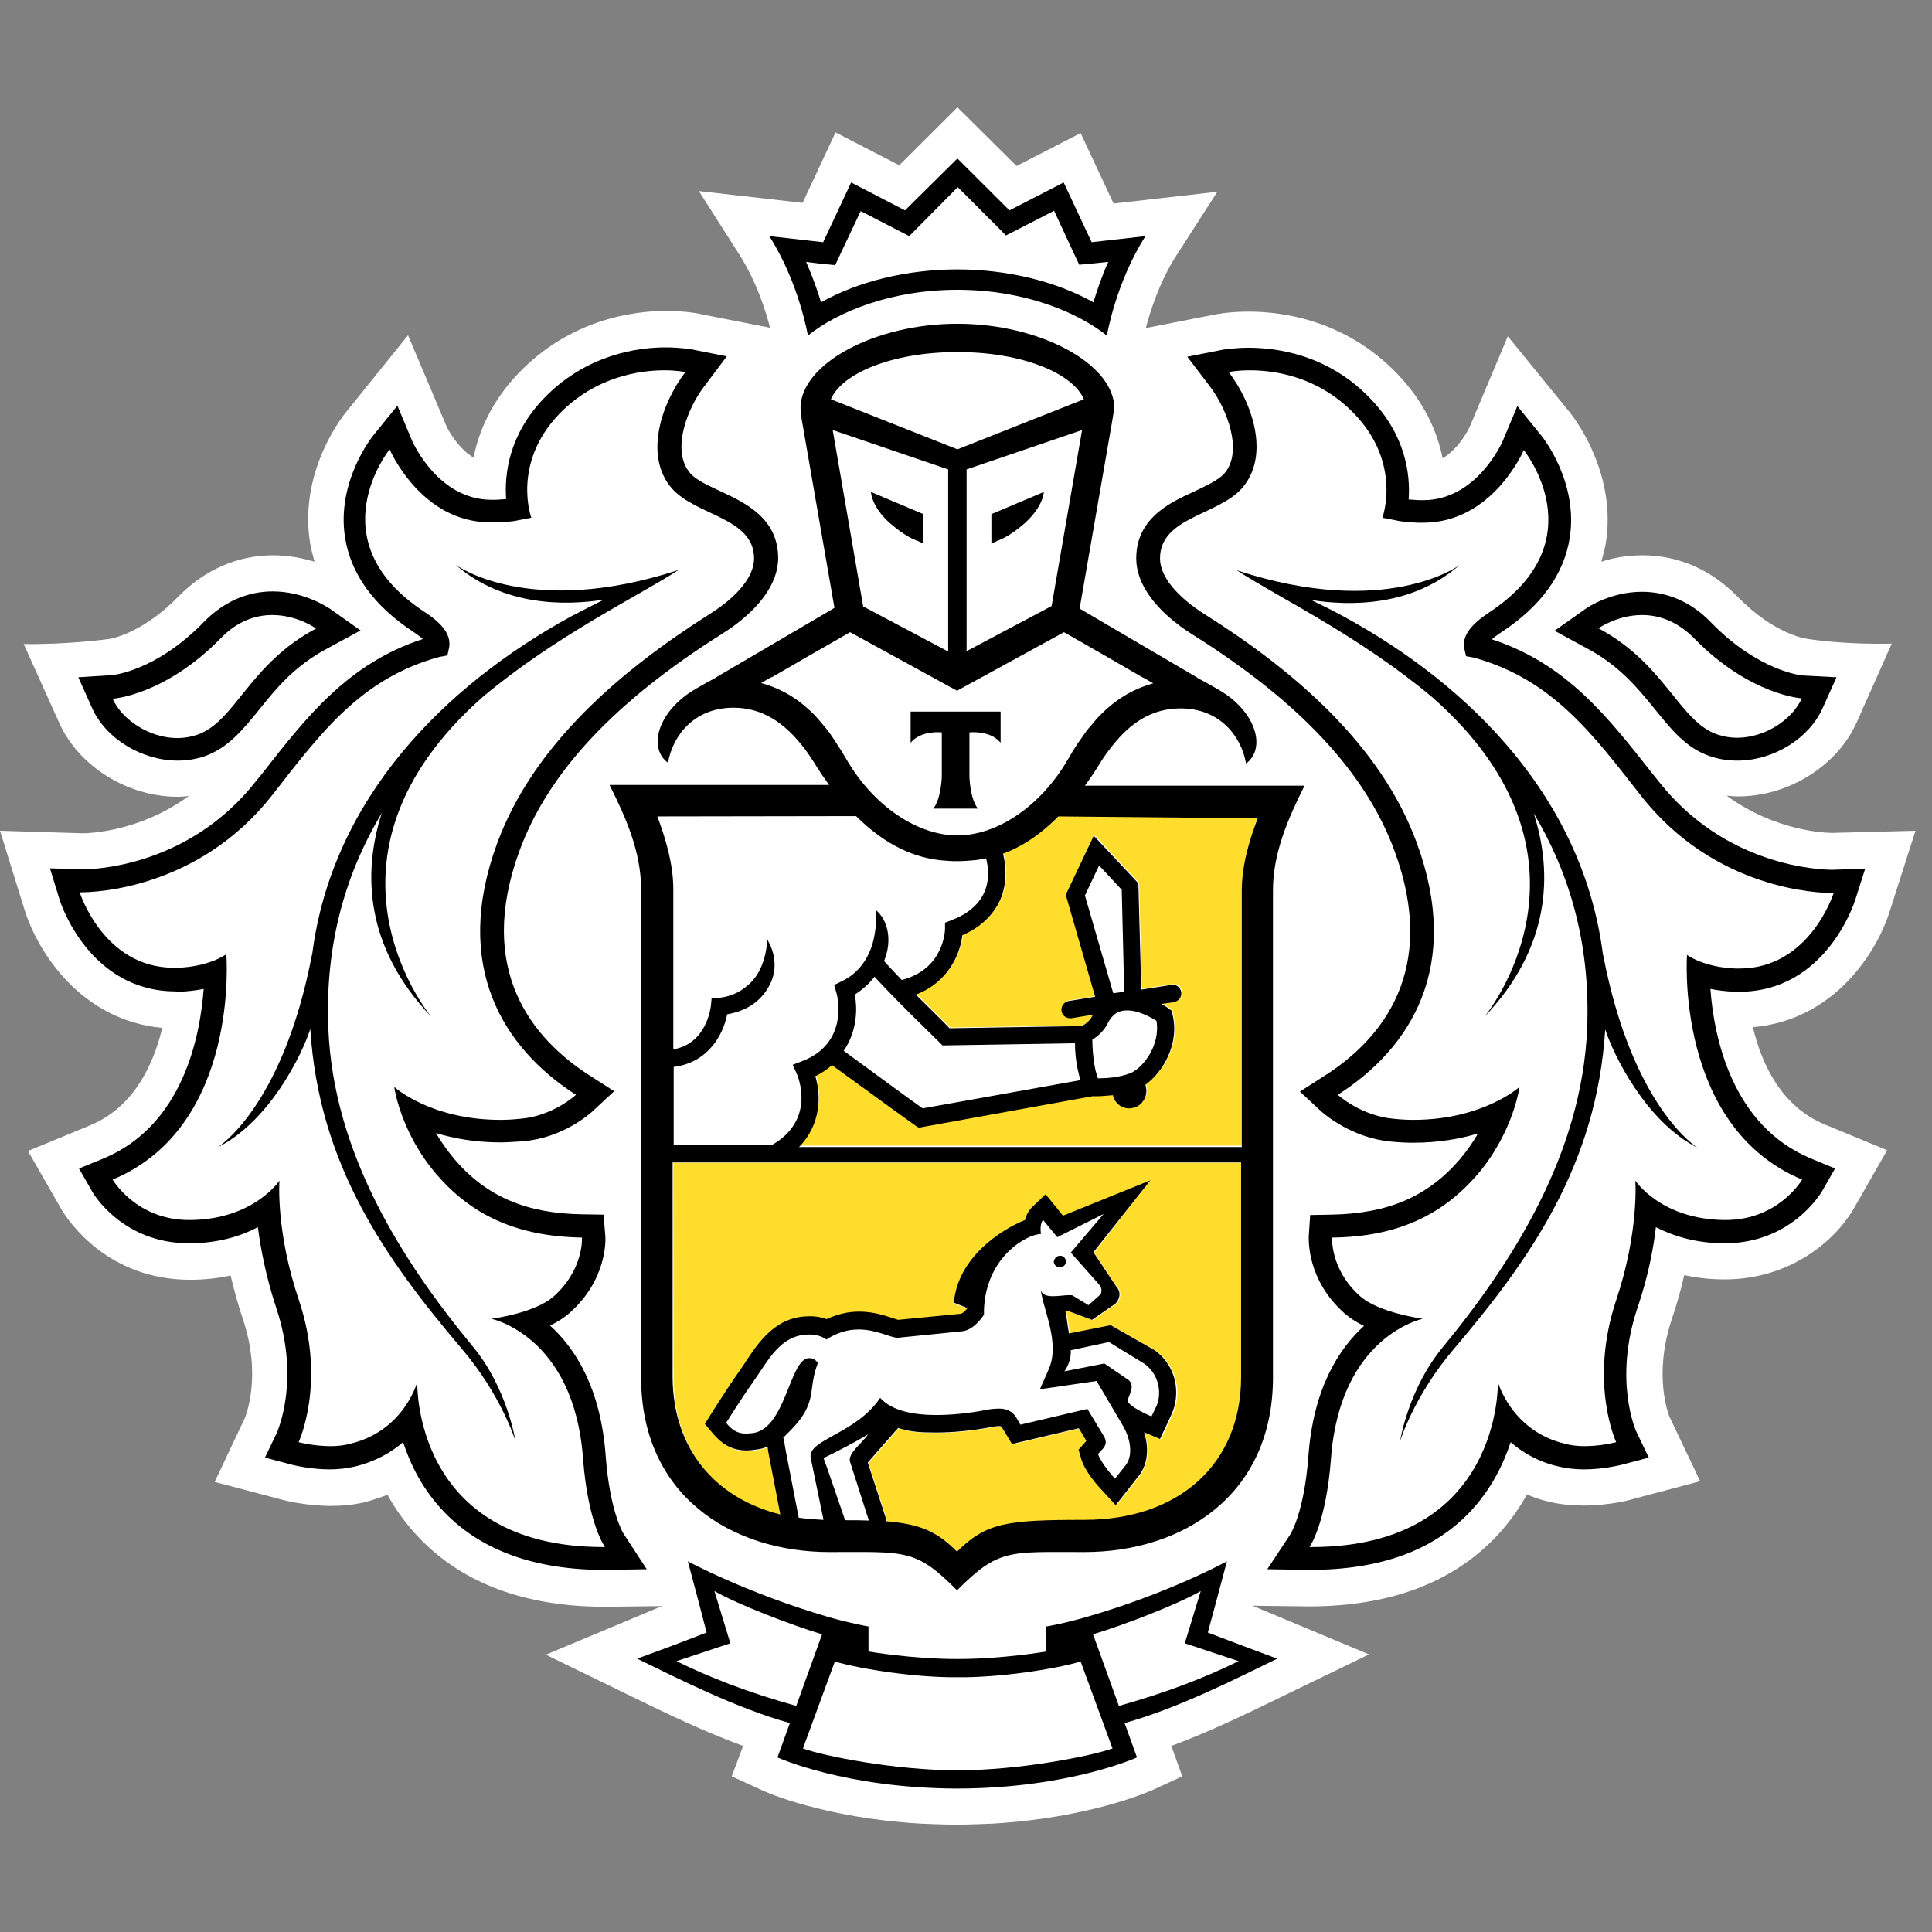
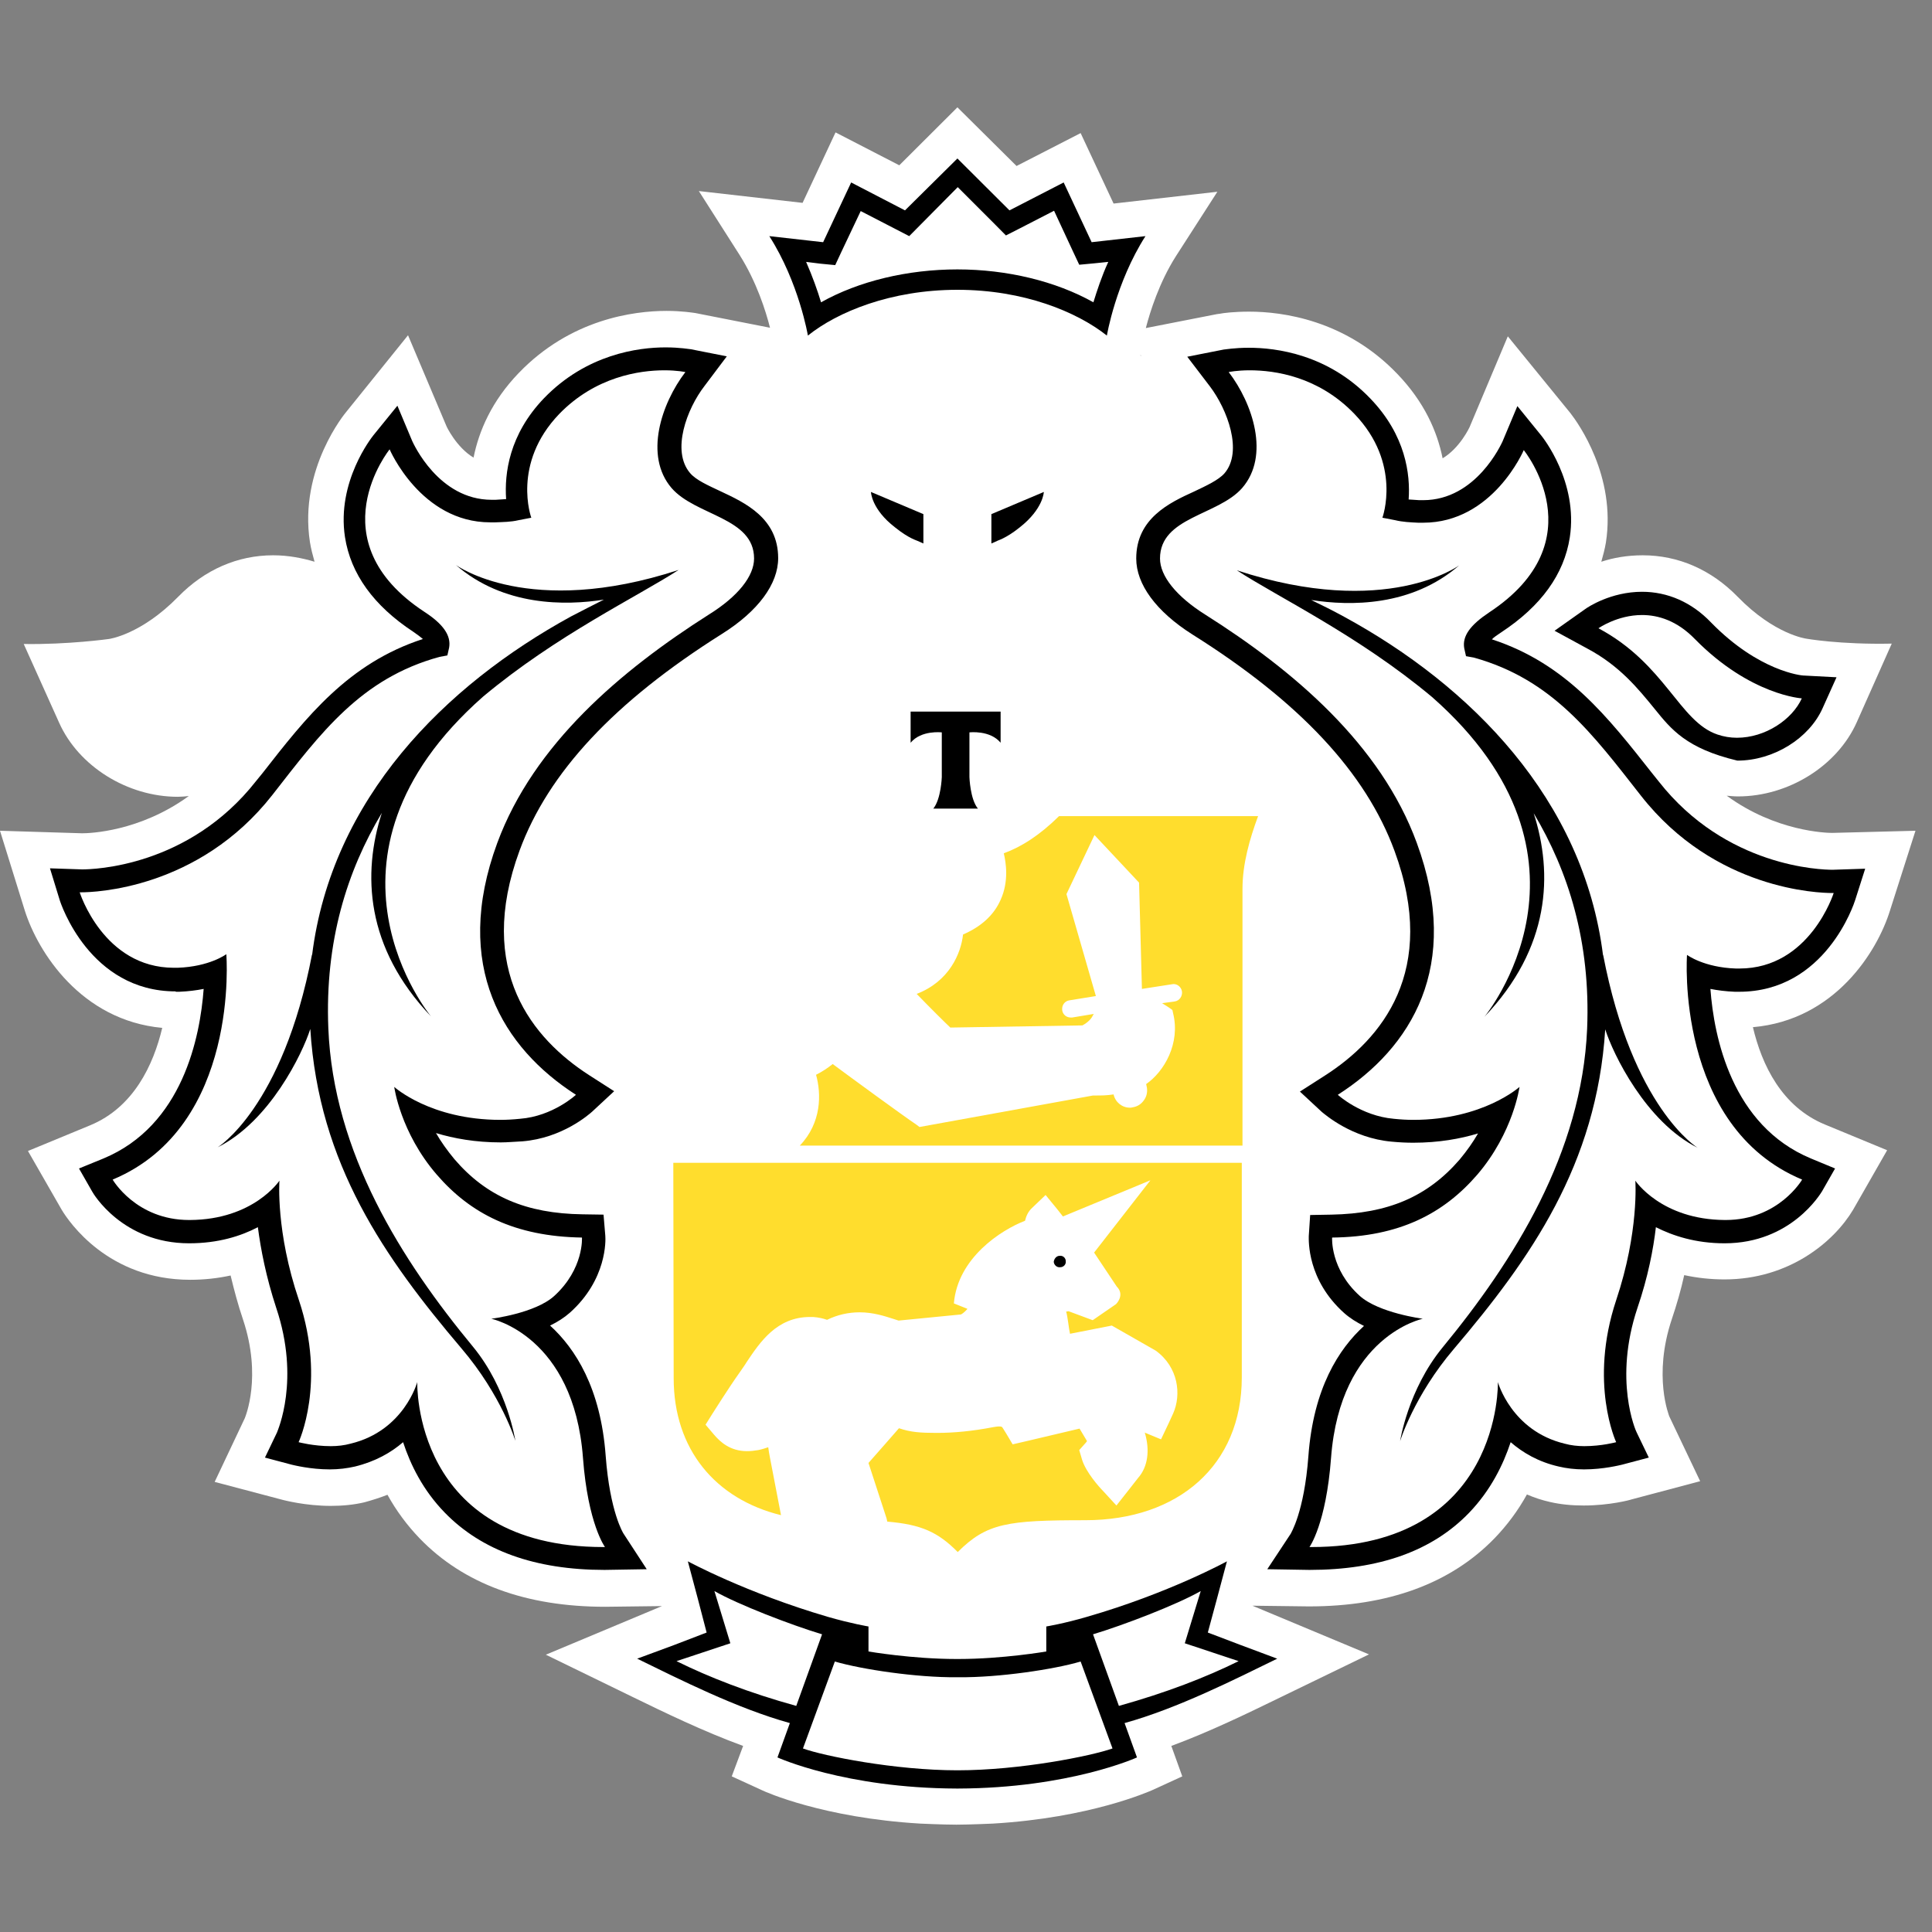
<svg xmlns="http://www.w3.org/2000/svg" width="36" height="36" viewBox="0 0 36 36" fill="none">
  <rect x="0" y="0" width="36" height="36" fill="#808080" stroke="none" />
  <path d="M0.462 16.967L1.43478e-05 15.48L1.531 15.527C1.663 15.527 2.6 15.5 3.518 14.833C3.452 14.84 3.379 14.847 3.313 14.847C2.376 14.847 1.465 14.28 1.102 13.467L0.442 12C1.267 12.013 2.026 11.907 2.026 11.907C2.033 11.907 2.627 11.827 3.32 11.12C3.815 10.613 4.429 10.347 5.089 10.347C5.379 10.347 5.636 10.4 5.861 10.467C5.828 10.347 5.795 10.227 5.775 10.1C5.564 8.727 6.448 7.68 6.448 7.68L7.603 6.247L8.316 7.933C8.316 7.94 8.501 8.333 8.824 8.527C8.923 8.033 9.161 7.473 9.669 6.947C10.633 5.947 11.807 5.793 12.421 5.793C12.705 5.793 12.909 5.827 12.956 5.833L14.348 6.107C14.269 5.793 14.097 5.253 13.787 4.76L13.022 3.56L14.955 3.78L15.569 2.467L16.757 3.08L17.84 2L18.942 3.093L20.136 2.48L20.75 3.793L22.684 3.573L21.912 4.773C21.602 5.26 21.43 5.807 21.351 6.113L22.677 5.853L22.724 5.847C22.79 5.833 22.994 5.807 23.278 5.807C23.892 5.807 25.067 5.96 26.03 6.96C26.545 7.493 26.782 8.047 26.881 8.54C27.205 8.347 27.383 7.96 27.383 7.96L28.096 6.267L29.264 7.7C29.409 7.887 30.115 8.873 29.924 10.107C29.904 10.227 29.871 10.353 29.838 10.467C30.063 10.393 30.32 10.347 30.61 10.347C31.27 10.347 31.884 10.613 32.379 11.12C33.066 11.827 33.66 11.9 33.653 11.9C33.653 11.9 34.28 12.013 35.25 11.993L34.597 13.46C34.234 14.273 33.323 14.84 32.386 14.84C32.313 14.84 32.247 14.833 32.175 14.827C33.085 15.493 34.029 15.52 34.141 15.52L35.692 15.48L35.217 16.967C34.98 17.733 34.188 19.007 32.663 19.14C32.828 19.84 33.198 20.62 34.003 20.953L35.164 21.433L34.531 22.54C34.174 23.14 33.336 23.84 32.135 23.84C31.878 23.84 31.627 23.813 31.383 23.76C31.323 24.033 31.244 24.307 31.152 24.58C30.795 25.647 31.105 26.387 31.105 26.393L31.68 27.6L30.399 27.94C30.386 27.947 29.997 28.053 29.508 28.053C29.29 28.053 29.079 28.033 28.881 27.987C28.729 27.953 28.591 27.907 28.452 27.847C28.287 28.147 28.083 28.42 27.852 28.66C27.033 29.507 25.865 29.933 24.393 29.933H24.387L23.337 29.92L25.509 30.827L23.859 31.627C23.258 31.92 22.545 32.267 21.826 32.533L22.03 33.1L21.463 33.36C21.41 33.38 20.321 33.873 18.5 33.98C18.5 33.98 18.057 34 17.82 34C17.576 34 17.147 33.98 17.147 33.98C15.338 33.873 14.256 33.387 14.203 33.36L13.635 33.1L13.847 32.533C13.101 32.26 12.362 31.9 11.787 31.62L10.171 30.833L12.335 29.927L11.279 29.94C9.801 29.94 8.639 29.513 7.821 28.667C7.59 28.427 7.385 28.153 7.22 27.853C7.082 27.907 6.937 27.953 6.791 27.993C6.593 28.04 6.382 28.06 6.164 28.06C5.689 28.06 5.293 27.953 5.287 27.953L4 27.613L4.561 26.427C4.574 26.393 4.884 25.653 4.528 24.587C4.435 24.313 4.363 24.04 4.297 23.767C4.052 23.82 3.802 23.847 3.544 23.847C2.02 23.847 1.287 22.773 1.148 22.54L0.521 21.447L1.683 20.967C2.488 20.633 2.858 19.847 3.023 19.153C1.511 19.013 0.706 17.74 0.462 16.967ZM21.252 6.627L21.265 6.633L21.252 6.613V6.627Z" fill="white" />
  <path d="M17.84 6.56C19.074 6.56 19.991 6.967 20.196 7.44L17.84 8.373L15.483 7.44C15.688 6.967 16.605 6.56 17.84 6.56Z" fill="white" />
  <path d="M17.82 31.253H17.84H17.859C18.605 31.26 19.635 31.107 20.13 30.96L20.724 32.58C20.334 32.72 19.001 32.987 17.833 32.987C16.671 32.987 15.338 32.72 14.949 32.58L15.543 30.96C16.044 31.107 17.074 31.26 17.82 31.253Z" fill="white" />
  <path d="M13.312 29.647C13.754 29.9 14.744 30.273 15.318 30.453L14.837 31.787C13.946 31.54 13.213 31.26 12.606 30.953L13.609 30.62L13.312 29.647Z" fill="white" />
  <path d="M22.367 29.647L22.07 30.62L23.073 30.953C22.466 31.26 21.727 31.547 20.843 31.787L20.361 30.453C20.935 30.273 21.925 29.893 22.367 29.647Z" fill="white" />
  <path d="M17.84 5.013C16.909 5.013 15.998 5.233 15.299 5.627C15.233 5.413 15.147 5.147 15.021 4.873L15.285 4.907L15.563 4.933L15.681 4.68L16.044 3.933L16.691 4.273L16.942 4.4L17.14 4.2L17.84 3.5L18.539 4.2L18.737 4.4L18.988 4.273L19.635 3.933L19.985 4.687L20.103 4.94L20.381 4.913L20.645 4.88C20.526 5.153 20.433 5.413 20.367 5.633C19.674 5.233 18.764 5.013 17.84 5.013Z" fill="white" />
  <path d="M3.67 13.687C3.551 13.727 3.425 13.747 3.307 13.747C2.785 13.747 2.277 13.407 2.099 13.013C2.099 13.013 3.062 12.953 4.099 11.9C4.428 11.56 4.778 11.453 5.075 11.453C5.537 11.453 5.887 11.7 5.887 11.7C4.64 12.373 4.382 13.447 3.67 13.687Z" fill="white" />
  <path d="M32.373 13.747C32.254 13.747 32.128 13.727 32.01 13.687C31.297 13.447 31.039 12.373 29.792 11.707C29.792 11.707 30.142 11.46 30.604 11.46C30.907 11.46 31.251 11.56 31.587 11.907C32.617 12.96 33.58 13.013 33.58 13.013C33.409 13.407 32.901 13.747 32.373 13.747Z" fill="white" />
  <path d="M3.333 18.047C3.313 18.047 3.293 18.047 3.267 18.047C1.96 18.047 1.511 16.64 1.511 16.64H1.538C1.775 16.64 3.729 16.587 5.102 14.827C6.006 13.673 6.752 12.653 8.217 12.253L8.362 12.227L8.395 12.08C8.435 11.853 8.283 11.647 7.933 11.413C5.907 10.08 7.28 8.387 7.28 8.387C7.28 8.387 7.861 9.747 9.154 9.747C9.187 9.747 9.22 9.747 9.253 9.747C9.398 9.74 9.543 9.733 9.682 9.7L9.92 9.653C9.92 9.653 9.55 8.647 10.441 7.72C11.114 7.02 11.926 6.907 12.401 6.907C12.639 6.907 12.791 6.94 12.791 6.94C12.342 7.527 12.018 8.5 12.54 9.1C12.989 9.613 14.078 9.64 14.078 10.413C14.078 10.74 13.774 11.12 13.233 11.46C11.596 12.493 9.966 13.867 9.293 15.713C8.448 18.013 9.398 19.533 10.758 20.407C10.758 20.407 10.329 20.8 9.715 20.853C9.59 20.867 9.464 20.873 9.352 20.873C8.045 20.873 7.372 20.26 7.372 20.26C7.372 20.26 7.484 21.107 8.164 21.893C8.791 22.62 9.616 23.047 10.864 23.067C10.864 23.067 10.903 23.653 10.349 24.153C9.992 24.473 9.174 24.58 9.174 24.58C9.174 24.58 10.712 24.893 10.883 27.173C10.976 28.407 11.293 28.833 11.293 28.833H11.266C7.702 28.833 7.795 25.76 7.795 25.76C7.795 25.76 7.544 26.667 6.554 26.907C6.435 26.94 6.303 26.953 6.184 26.953C5.861 26.953 5.584 26.88 5.584 26.88C5.584 26.88 6.105 25.78 5.59 24.233C5.161 22.953 5.234 22.007 5.234 22.007C5.234 22.007 4.752 22.733 3.564 22.74H3.551C2.561 22.74 2.125 21.987 2.125 21.987C4.501 20.993 4.27 17.8 4.27 17.8C4.27 17.8 3.934 18.02 3.333 18.047ZM4.046 21.387C5.009 20.907 5.623 19.64 5.775 19.18C5.933 21.7 7.161 23.447 8.593 25.133C9.339 26.007 9.596 26.853 9.596 26.853C9.596 26.853 9.451 25.893 8.811 25.107C7.471 23.493 6.204 21.487 6.112 19.167C6.046 17.547 6.461 16.233 7.108 15.153C6.745 16.28 6.798 17.66 8.026 18.947C8.026 18.947 5.577 16 9.002 12.987C10.375 11.84 11.873 11.127 12.646 10.627C9.86 11.54 8.494 10.533 8.494 10.533C9.385 11.307 10.54 11.293 11.253 11.187C11.062 11.28 10.857 11.38 10.639 11.5C8.29 12.78 6.178 14.887 5.815 17.813V17.793C5.267 20.647 4.046 21.387 4.046 21.387Z" fill="white" />
  <path d="M26.512 24.573C26.512 24.573 25.694 24.473 25.337 24.147C24.783 23.64 24.822 23.06 24.822 23.06C26.076 23.04 26.901 22.613 27.528 21.887C28.201 21.1 28.314 20.253 28.314 20.253C28.314 20.253 27.64 20.867 26.334 20.867C26.215 20.867 26.096 20.86 25.971 20.847C25.35 20.8 24.928 20.4 24.928 20.4C26.288 19.527 27.238 18 26.4 15.707C25.72 13.867 24.096 12.493 22.459 11.453C21.912 11.113 21.615 10.733 21.615 10.407C21.615 9.64 22.704 9.613 23.146 9.093C23.661 8.493 23.337 7.52 22.895 6.933C22.895 6.933 23.04 6.9 23.285 6.9C23.753 6.9 24.572 7.02 25.238 7.713C26.129 8.64 25.759 9.647 25.759 9.647L25.997 9.693C26.142 9.727 26.281 9.727 26.426 9.74C26.459 9.74 26.492 9.74 26.518 9.74C27.812 9.74 28.393 8.387 28.393 8.387C28.393 8.387 29.766 10.087 27.746 11.413C27.396 11.64 27.244 11.853 27.284 12.08L27.317 12.227L27.462 12.253C28.927 12.653 29.673 13.667 30.577 14.827C31.95 16.58 33.897 16.64 34.141 16.64H34.168C34.168 16.64 33.726 18.047 32.412 18.047C32.392 18.047 32.373 18.047 32.346 18.047C31.746 18.027 31.435 17.793 31.435 17.793C31.435 17.793 31.204 20.987 33.58 21.98C33.58 21.98 33.145 22.733 32.155 22.733H32.142C30.947 22.727 30.472 22 30.472 22C30.472 22 30.544 22.947 30.115 24.227C29.601 25.767 30.115 26.873 30.115 26.873C30.115 26.873 29.838 26.947 29.521 26.947C29.396 26.947 29.271 26.933 29.152 26.9C28.155 26.66 27.911 25.753 27.911 25.753C27.911 25.753 28.003 28.827 24.433 28.827H24.407C24.407 28.827 24.717 28.4 24.809 27.167C24.981 24.887 26.512 24.573 26.512 24.573ZM27.086 25.127C28.518 23.44 29.746 21.693 29.904 19.173C30.049 19.633 30.663 20.9 31.627 21.38C31.627 21.38 30.412 20.647 29.865 17.78V17.8C29.502 14.88 27.39 12.773 25.04 11.487C24.822 11.367 24.618 11.267 24.426 11.173C25.139 11.287 26.294 11.3 27.185 10.52C27.185 10.52 25.826 11.527 23.04 10.613C23.812 11.113 25.311 11.827 26.677 12.973C30.102 15.993 27.654 18.933 27.654 18.933C28.888 17.647 28.934 16.267 28.571 15.14C29.218 16.22 29.634 17.533 29.568 19.153C29.475 21.473 28.201 23.48 26.868 25.093C26.221 25.873 26.076 26.84 26.076 26.84C26.076 26.84 26.347 26 27.086 25.127Z" fill="white" />
  <path d="M20.48 13.347C20.42 13.407 20.361 13.48 20.308 13.547C20.295 13.56 20.282 13.58 20.268 13.593C20.215 13.66 20.163 13.733 20.116 13.807C20.103 13.82 20.097 13.84 20.084 13.853C20.024 13.947 19.965 14.04 19.912 14.133C19.397 15.027 18.572 15.56 17.846 15.56C17.114 15.56 16.295 15.027 15.774 14.133C15.714 14.033 15.662 13.94 15.602 13.847C15.596 13.833 15.582 13.82 15.576 13.807C15.523 13.733 15.47 13.653 15.417 13.58C15.404 13.567 15.398 13.553 15.384 13.54C15.325 13.467 15.266 13.4 15.206 13.333C15.193 13.32 15.186 13.313 15.18 13.307C14.916 13.04 14.606 12.833 14.196 12.72L14.381 12.613H14.394L15.12 12.193L15.866 11.767L17.853 12.853L17.859 12.847L17.866 12.853L19.852 11.767L20.578 12.2L21.305 12.62H21.311L21.496 12.727C21.087 12.84 20.776 13.04 20.512 13.313C20.499 13.327 20.493 13.333 20.48 13.347ZM18.645 13.26H17.807H16.968V13.84C17.166 13.6 17.549 13.647 17.549 13.647V14.48C17.549 14.48 17.536 14.893 17.391 15.067H17.807H18.222C18.077 14.887 18.064 14.48 18.064 14.48V13.647C18.064 13.647 18.447 13.6 18.645 13.84V13.26Z" fill="white" />
  <path d="M18.011 12.133V8.747L20.163 8.013L19.595 11.3L18.011 12.133ZM18.473 9.58V10.127L18.579 10.08C18.585 10.073 18.737 10.04 19.001 9.827C19.443 9.487 19.45 9.167 19.45 9.167L18.473 9.58Z" fill="white" />
  <path d="M16.084 11.3L15.516 8.013L17.668 8.747V12.133L16.084 11.3ZM17.206 9.58L16.229 9.167C16.229 9.167 16.236 9.48 16.678 9.827C16.942 10.04 17.1 10.073 17.1 10.08L17.206 10.127V9.58Z" fill="white" />
  <path d="M21.054 19.993C20.843 20.067 20.592 20.087 20.46 20.087C20.453 20.073 20.447 20.053 20.44 20.027C20.427 19.987 20.42 19.953 20.407 19.907C20.374 19.72 20.361 19.507 20.354 19.367C20.44 19.313 20.565 19.213 20.638 19.067C20.717 18.9 20.829 18.82 21.001 18.82C21.219 18.82 21.45 18.947 21.549 19.013C21.628 19.487 21.285 19.907 21.054 19.993Z" fill="white" />
  <path d="M16.302 18.193C16.698 18.627 17.483 19.387 17.523 19.427L17.569 19.473L20.037 19.433C20.037 19.68 20.077 19.887 20.117 20.04C20.123 20.067 20.13 20.093 20.136 20.12L17.199 20.647C16.896 20.433 16.051 19.813 15.728 19.573C15.965 19.227 15.985 18.813 15.932 18.52C16.084 18.427 16.203 18.32 16.302 18.193Z" fill="white" />
  <path d="M15.965 15.213C16.533 15.78 17.081 15.987 17.569 16.04C17.655 16.047 17.747 16.053 17.84 16.053H17.846H17.853C17.945 16.053 18.038 16.047 18.123 16.04C18.209 16.033 18.295 16.02 18.387 16C18.42 16.127 18.46 16.393 18.348 16.647C18.242 16.873 18.038 17.047 17.727 17.16L17.622 17.2V17.313C17.622 17.347 17.595 18.067 16.817 18.267C16.691 18.133 16.572 18.013 16.487 17.913C16.645 17.533 16.566 17.147 16.328 16.96C16.341 17 16.44 17.947 15.681 18.3L15.556 18.36L15.596 18.493C15.609 18.533 15.86 19.447 14.942 19.787L14.784 19.847L14.857 20.007C14.87 20.04 15.233 20.873 14.388 21.347H12.553V19.887C13.207 19.807 13.484 19.28 13.55 18.907C13.853 18.853 14.091 18.72 14.249 18.507C14.632 18 14.302 17.533 14.296 17.507C14.296 17.513 14.296 18.007 13.992 18.313C13.84 18.46 13.662 18.573 13.391 18.6L13.259 18.613L13.246 18.753C13.246 18.78 13.167 19.453 12.546 19.56V16.573C12.546 16.113 12.415 15.647 12.249 15.22L15.965 15.213Z" fill="white" />
  <path d="M20.895 16.58L20.942 18.48L20.724 18.513L20.196 16.693L20.46 16.133L20.895 16.58Z" fill="white" />
-   <path d="M15.094 25.3C15.081 25.3 15.061 25.3 15.041 25.307C14.711 25.4 14.632 26.587 14.058 26.693C13.998 26.707 13.952 26.707 13.906 26.707C13.741 26.707 13.642 26.633 13.536 26.507C13.536 26.507 13.827 26.053 14.038 25.747C14.328 25.347 14.546 24.86 15.081 24.86C15.094 24.86 15.107 24.86 15.12 24.86C15.299 24.867 15.404 24.953 15.404 24.953C15.622 24.82 15.82 24.767 16.005 24.767C16.341 24.767 16.599 24.92 16.731 24.92H16.737L17.932 24.8C18.117 24.78 18.268 24.593 18.321 24.52C18.334 24.5 18.341 24.487 18.341 24.487C18.341 24.453 18.341 24.42 18.341 24.393C18.381 23.413 19.14 22.993 19.404 22.987C19.404 22.987 19.371 22.8 19.443 22.727L19.707 23.047L20.572 22.613L19.958 23.333L20.48 23.92C20.546 23.987 20.539 24.08 20.512 24.113L20.288 24.313L20.004 24.14C19.991 24.127 19.965 24.127 19.932 24.127C19.852 24.127 19.734 24.147 19.628 24.147C19.509 24.147 19.41 24.12 19.397 24.013C19.43 24.373 19.767 25.007 19.549 25.507L19.384 25.88L20.44 25.727L20.935 26.567C21.087 26.847 21.113 27.147 20.961 27.313L20.776 27.547C20.776 27.547 20.519 27.273 20.46 27.087L20.546 26.993C20.618 26.913 20.611 26.847 20.572 26.76L20.262 26.247L19.014 26.54L18.948 26.427C18.863 26.287 18.744 26.24 18.612 26.24C18.559 26.24 18.5 26.247 18.44 26.253C18.209 26.3 17.826 26.36 17.45 26.36C17.034 26.36 16.619 26.287 16.401 26.04C15.952 26.713 15.035 26.82 15.107 27.16L15.345 28.313C15.186 28.307 15.035 28.293 14.889 28.273L14.658 27.073C14.632 26.94 14.612 26.767 14.612 26.767C14.698 26.68 14.916 26.487 15.035 26.253C15.193 25.94 15.107 25.78 15.259 25.373C15.246 25.393 15.2 25.3 15.094 25.3ZM19.76 23.62C19.82 23.62 19.866 23.567 19.866 23.507C19.859 23.447 19.813 23.4 19.753 23.407C19.694 23.407 19.648 23.46 19.648 23.52C19.648 23.573 19.701 23.62 19.76 23.62Z" fill="white" />
  <path d="M21.456 26.387C21.456 26.387 21.041 26.213 21.008 26.093L21.06 25.953C21.1 25.867 21.093 25.767 21.021 25.713L20.572 25.407L19.826 25.553C19.826 25.553 19.958 25.387 19.945 25.16L20.658 25.007L21.331 25.42C21.615 25.633 21.641 25.987 21.542 26.2L21.456 26.387Z" fill="white" />
  <path d="M16.19 28.333C16.058 28.327 15.912 28.327 15.747 28.327C15.747 28.327 15.365 27.2 15.345 27.167C15.563 27.073 16.005 26.833 16.176 26.727C16.064 26.9 15.787 27.093 15.84 27.24L16.19 28.333Z" fill="white" />
  <path d="M12.546 21.667H23.139V25.667C23.139 27.3 21.958 28.327 20.222 28.327C18.77 28.327 18.387 28.38 17.846 28.92C17.477 28.547 17.166 28.407 16.533 28.353L16.52 28.293L16.183 27.26C16.203 27.24 16.751 26.613 16.751 26.613C16.968 26.687 17.147 26.7 17.457 26.7C17.774 26.7 18.123 26.667 18.506 26.593C18.546 26.587 18.579 26.58 18.618 26.58C18.665 26.58 18.671 26.587 18.684 26.607L18.75 26.713L18.869 26.913L19.1 26.86L20.116 26.62L20.255 26.853L20.235 26.88L20.11 27.02L20.163 27.2C20.235 27.433 20.48 27.707 20.552 27.78L20.803 28.053L21.034 27.76L21.206 27.54C21.39 27.333 21.43 27.02 21.331 26.693C21.331 26.693 21.337 26.7 21.344 26.7L21.634 26.82L21.767 26.54L21.859 26.34C22.017 25.987 21.958 25.473 21.535 25.167L20.717 24.7L19.938 24.853C19.919 24.78 19.892 24.513 19.866 24.44C19.879 24.44 19.892 24.433 19.912 24.433L20.361 24.6L20.796 24.3C20.796 24.3 20.968 24.133 20.809 23.973L20.387 23.34L21.436 21.993L19.806 22.667L19.701 22.533L19.483 22.267L19.232 22.507C19.16 22.573 19.12 22.66 19.1 22.747C18.651 22.92 17.846 23.44 17.774 24.287L18.024 24.387V24.393C17.965 24.46 17.919 24.487 17.906 24.493L16.744 24.607C16.718 24.6 16.678 24.587 16.638 24.573C16.493 24.527 16.275 24.453 16.018 24.453C15.807 24.453 15.602 24.5 15.411 24.593C15.338 24.567 15.252 24.547 15.147 24.54H15.094C14.474 24.54 14.163 25.007 13.913 25.38C13.873 25.447 13.827 25.507 13.787 25.567C13.569 25.873 13.286 26.327 13.272 26.347L13.147 26.547L13.305 26.733C13.424 26.873 13.609 27.04 13.919 27.04C13.985 27.04 14.051 27.033 14.13 27.02C14.196 27.007 14.256 26.987 14.315 26.967C14.322 27.027 14.335 27.1 14.348 27.167L14.553 28.233C13.332 27.933 12.553 27.007 12.553 25.68L12.546 21.667Z" fill="#FFDD2D" />
  <path d="M23.139 21.347H14.903C15.312 20.92 15.305 20.38 15.206 20.027C15.325 19.967 15.424 19.9 15.516 19.827C15.84 20.067 16.823 20.787 17.081 20.96L17.133 21L20.367 20.413H20.433C20.513 20.413 20.625 20.413 20.75 20.393C20.783 20.54 20.909 20.64 21.054 20.64C21.067 20.64 21.087 20.64 21.107 20.633C21.192 20.62 21.265 20.573 21.311 20.507C21.364 20.44 21.384 20.353 21.371 20.267L21.357 20.2C21.694 19.967 21.998 19.44 21.859 18.88L21.846 18.82L21.8 18.787C21.793 18.78 21.74 18.747 21.654 18.693L21.892 18.66C21.978 18.647 22.037 18.56 22.024 18.473C22.011 18.387 21.925 18.32 21.839 18.34L21.278 18.427L21.225 16.447L20.394 15.56L19.872 16.66L20.42 18.56L19.925 18.64C19.839 18.653 19.78 18.733 19.793 18.827C19.806 18.907 19.872 18.96 19.952 18.96C19.958 18.96 19.971 18.96 19.978 18.96L20.381 18.893C20.374 18.907 20.367 18.913 20.361 18.927C20.321 19.013 20.222 19.08 20.169 19.107L17.708 19.147C17.602 19.047 17.345 18.793 17.081 18.52C17.688 18.287 17.906 17.767 17.945 17.413C18.282 17.267 18.519 17.053 18.645 16.767C18.803 16.42 18.744 16.067 18.704 15.9C19.034 15.78 19.377 15.56 19.734 15.207H23.443C23.285 15.633 23.152 16.1 23.152 16.56V21.347H23.139Z" fill="#FFDD2D" />
  <path d="M19.747 23.4C19.806 23.393 19.859 23.44 19.859 23.5C19.866 23.56 19.82 23.613 19.753 23.613C19.694 23.62 19.641 23.573 19.635 23.513C19.641 23.46 19.681 23.4 19.747 23.4Z" fill="black" />
  <path d="M12.56 30.653L13.167 30.42L13.002 29.787L12.817 29.093C12.817 29.093 13.899 29.68 15.424 30.127C15.86 30.253 16.183 30.307 16.183 30.307V30.773C16.183 30.773 16.995 30.913 17.82 30.913H17.826H17.84H17.853H17.859C18.684 30.913 19.496 30.773 19.496 30.773V30.307C19.496 30.307 19.826 30.253 20.255 30.127C21.78 29.687 22.862 29.093 22.862 29.093L22.677 29.787L22.506 30.42L23.119 30.653L23.799 30.907C23.02 31.287 21.945 31.833 20.955 32.107L21.186 32.747C21.186 32.747 19.932 33.32 17.853 33.327H17.846H17.84H17.833H17.826C15.741 33.32 14.487 32.747 14.487 32.747L14.718 32.107C13.728 31.833 12.652 31.287 11.873 30.907L12.56 30.653ZM23.08 30.953L22.077 30.62L22.374 29.647C21.931 29.9 20.942 30.28 20.367 30.453L20.849 31.787C21.733 31.54 22.473 31.253 23.08 30.953ZM17.84 32.987C19.008 32.987 20.334 32.72 20.73 32.58L20.136 30.96C19.641 31.107 18.612 31.26 17.866 31.253H17.846H17.826C17.081 31.26 16.058 31.107 15.556 30.96L14.962 32.58C15.345 32.72 16.678 32.987 17.84 32.987ZM14.837 31.787L15.318 30.453C14.744 30.28 13.754 29.9 13.312 29.647L13.609 30.62L12.606 30.953C13.213 31.253 13.946 31.54 14.837 31.787Z" fill="black" />
  <path d="M17.84 5.4C16.599 5.4 15.602 5.813 15.054 6.253C15.054 6.253 14.889 5.267 14.335 4.4L15.338 4.513L15.86 3.4L16.863 3.92L17.84 2.953L18.81 3.92L19.82 3.4L20.341 4.513L21.344 4.4C20.79 5.267 20.625 6.253 20.625 6.253C20.07 5.813 19.08 5.4 17.84 5.4ZM20.387 4.907L20.11 4.933L19.991 4.68L19.641 3.927L18.994 4.26L18.744 4.387L18.546 4.187L17.846 3.487L17.14 4.2L16.942 4.4L16.685 4.267L16.038 3.933L15.681 4.687L15.563 4.94L15.285 4.913L15.021 4.88C15.14 5.153 15.233 5.413 15.299 5.633C15.998 5.24 16.909 5.02 17.84 5.02C18.764 5.02 19.674 5.24 20.374 5.633C20.44 5.42 20.526 5.153 20.651 4.88L20.387 4.907Z" fill="black" />
  <path d="M3.274 18.473C1.67 18.473 1.129 16.833 1.109 16.76L0.931 16.18L1.531 16.2C1.742 16.2 3.518 16.153 4.772 14.553L4.891 14.407C5.709 13.36 6.488 12.36 7.88 11.907C7.841 11.873 7.781 11.827 7.702 11.773C6.963 11.287 6.534 10.693 6.428 10.007C6.27 8.973 6.93 8.147 6.956 8.113L7.405 7.56L7.682 8.22C7.702 8.26 8.171 9.313 9.161 9.313H9.233C9.299 9.307 9.365 9.307 9.431 9.3C9.398 8.827 9.484 8.1 10.137 7.42C10.929 6.6 11.893 6.473 12.401 6.473C12.672 6.473 12.85 6.507 12.87 6.507L13.543 6.64L13.127 7.193C12.797 7.62 12.507 8.4 12.857 8.813C12.969 8.947 13.2 9.047 13.424 9.153C13.88 9.367 14.5 9.653 14.5 10.4C14.5 10.88 14.13 11.387 13.451 11.813C11.451 13.073 10.217 14.393 9.682 15.847C8.857 18.087 9.933 19.36 10.976 20.033L11.444 20.333L11.035 20.713C10.982 20.76 10.481 21.207 9.735 21.267C9.596 21.273 9.458 21.287 9.332 21.287C8.857 21.287 8.454 21.213 8.124 21.113C8.217 21.273 8.329 21.433 8.468 21.6C9.062 22.293 9.801 22.613 10.857 22.627L11.246 22.633L11.279 23.027C11.286 23.107 11.312 23.84 10.619 24.46C10.514 24.553 10.388 24.633 10.25 24.7C10.718 25.127 11.193 25.86 11.286 27.127C11.365 28.18 11.616 28.573 11.616 28.573L12.051 29.24L11.266 29.253C9.972 29.253 8.976 28.893 8.289 28.187C7.88 27.767 7.649 27.293 7.511 26.873C7.286 27.067 6.996 27.233 6.613 27.327C6.468 27.36 6.31 27.38 6.145 27.38C5.782 27.38 5.471 27.3 5.438 27.293L4.937 27.16L5.161 26.693C5.174 26.653 5.597 25.713 5.148 24.373C4.957 23.793 4.858 23.273 4.805 22.867C4.488 23.033 4.066 23.167 3.524 23.167C2.284 23.167 1.736 22.24 1.716 22.2L1.472 21.773L1.927 21.587C3.406 20.973 3.729 19.32 3.795 18.427C3.663 18.453 3.511 18.473 3.34 18.48H3.274V18.473ZM2.099 21.98C2.099 21.98 2.534 22.733 3.524 22.733H3.538C4.726 22.727 5.207 22 5.207 22C5.207 22 5.135 22.947 5.57 24.227C6.085 25.767 5.564 26.873 5.564 26.873C5.564 26.873 5.841 26.947 6.164 26.947C6.29 26.947 6.415 26.933 6.534 26.9C7.53 26.66 7.775 25.753 7.775 25.753C7.775 25.753 7.682 28.827 11.246 28.827H11.273C11.273 28.827 10.956 28.4 10.863 27.167C10.692 24.887 9.154 24.573 9.154 24.573C9.154 24.573 9.972 24.473 10.329 24.147C10.883 23.64 10.844 23.06 10.844 23.06C9.59 23.04 8.765 22.613 8.138 21.887C7.458 21.1 7.346 20.253 7.346 20.253C7.346 20.253 8.019 20.867 9.326 20.867C9.438 20.867 9.563 20.86 9.689 20.847C10.303 20.8 10.732 20.4 10.732 20.4C9.372 19.527 8.421 18 9.266 15.707C9.946 13.867 11.57 12.493 13.206 11.453C13.754 11.113 14.051 10.733 14.051 10.407C14.051 9.64 12.962 9.613 12.513 9.093C11.999 8.493 12.322 7.52 12.771 6.933C12.771 6.933 12.619 6.9 12.381 6.9C11.913 6.9 11.094 7.02 10.421 7.713C9.53 8.64 9.9 9.647 9.9 9.647L9.662 9.693C9.517 9.727 9.378 9.727 9.233 9.733C9.2 9.733 9.167 9.733 9.134 9.733C7.841 9.733 7.26 8.373 7.26 8.373C7.26 8.373 5.887 10.073 7.907 11.4C8.256 11.627 8.408 11.84 8.369 12.067L8.336 12.213L8.19 12.24C6.725 12.64 5.98 13.653 5.075 14.813C3.696 16.573 1.749 16.627 1.511 16.627H1.485C1.485 16.627 1.927 18.033 3.241 18.033C3.26 18.033 3.28 18.033 3.307 18.033C3.907 18.013 4.217 17.78 4.217 17.78C4.217 17.78 4.481 20.987 2.099 21.98Z" fill="black" />
-   <path d="M6.092 12.087C5.491 12.407 5.141 12.833 4.838 13.213C4.534 13.587 4.25 13.94 3.808 14.093C3.65 14.147 3.478 14.173 3.313 14.173C2.64 14.173 1.967 13.76 1.716 13.193L1.459 12.62L2.079 12.58C2.105 12.58 2.904 12.507 3.795 11.593C4.158 11.22 4.6 11.02 5.082 11.02C5.663 11.02 6.098 11.313 6.144 11.34L6.719 11.747L6.092 12.087ZM5.075 11.46C4.778 11.46 4.429 11.56 4.099 11.907C3.062 12.96 2.099 13.02 2.099 13.02C2.27 13.407 2.779 13.753 3.307 13.753C3.425 13.753 3.551 13.733 3.67 13.693C4.382 13.453 4.633 12.38 5.887 11.713C5.887 11.707 5.537 11.46 5.075 11.46Z" fill="black" />
  <path d="M5.815 17.78V17.8C6.178 14.88 8.29 12.773 10.639 11.487C10.857 11.373 11.055 11.273 11.253 11.173C10.54 11.287 9.385 11.3 8.494 10.527C8.494 10.527 9.854 11.533 12.645 10.62C11.873 11.12 10.375 11.833 9.002 12.98C5.577 16 8.032 18.94 8.032 18.94C6.805 17.653 6.752 16.273 7.115 15.147C6.468 16.227 6.052 17.54 6.118 19.16C6.211 21.48 7.484 23.487 8.818 25.1C9.458 25.88 9.603 26.847 9.603 26.847C9.603 26.847 9.345 26 8.6 25.127C7.168 23.44 5.94 21.693 5.782 19.173C5.636 19.633 5.023 20.9 4.052 21.38C4.046 21.387 5.267 20.647 5.815 17.78Z" fill="black" />
  <path d="M24.05 28.58C24.05 28.573 24.301 28.187 24.38 27.133C24.473 25.867 24.948 25.133 25.416 24.707C25.278 24.64 25.152 24.56 25.047 24.467C24.354 23.847 24.387 23.113 24.387 23.033L24.413 22.64L24.809 22.633C25.865 22.613 26.598 22.3 27.198 21.607C27.337 21.44 27.449 21.28 27.541 21.12C27.211 21.22 26.809 21.293 26.334 21.293C26.208 21.293 26.076 21.287 25.931 21.273C25.192 21.207 24.69 20.767 24.631 20.72L24.222 20.34L24.69 20.04C25.74 19.367 26.809 18.093 25.984 15.853C25.449 14.4 24.222 13.08 22.215 11.82C21.542 11.393 21.172 10.887 21.172 10.407C21.172 9.66 21.793 9.367 22.248 9.16C22.473 9.053 22.704 8.947 22.816 8.82C23.166 8.413 22.869 7.627 22.545 7.2L22.123 6.647L22.803 6.513C22.823 6.513 23.001 6.48 23.271 6.48C23.779 6.48 24.743 6.6 25.535 7.427C26.195 8.113 26.281 8.84 26.248 9.307C26.314 9.313 26.373 9.313 26.446 9.32H26.518C27.508 9.32 27.977 8.267 27.997 8.227L28.274 7.567L28.723 8.12C28.749 8.153 29.409 8.98 29.251 10.013C29.145 10.7 28.716 11.293 27.977 11.78C27.898 11.833 27.838 11.873 27.799 11.913C29.191 12.367 29.964 13.367 30.789 14.413L30.907 14.56C32.161 16.16 33.937 16.207 34.148 16.207L34.755 16.187L34.57 16.767C34.55 16.833 34.016 18.48 32.406 18.48H32.326C32.155 18.473 32.003 18.453 31.871 18.427C31.937 19.32 32.267 20.973 33.745 21.587L34.194 21.773L33.95 22.2C33.923 22.24 33.376 23.167 32.135 23.167C31.594 23.167 31.171 23.027 30.855 22.867C30.808 23.273 30.709 23.793 30.511 24.373C30.063 25.713 30.478 26.66 30.498 26.693L30.723 27.16L30.221 27.293C30.188 27.3 29.878 27.38 29.515 27.38C29.343 27.38 29.185 27.36 29.046 27.327C28.663 27.24 28.373 27.067 28.149 26.873C28.01 27.293 27.779 27.767 27.376 28.187C26.69 28.9 25.7 29.253 24.4 29.253L23.614 29.24L24.05 28.58ZM24.433 28.827C27.997 28.827 27.911 25.753 27.911 25.753C27.911 25.753 28.162 26.66 29.152 26.9C29.271 26.933 29.396 26.947 29.521 26.947C29.845 26.947 30.115 26.873 30.115 26.873C30.115 26.873 29.601 25.773 30.115 24.227C30.544 22.947 30.472 22 30.472 22C30.472 22 30.954 22.727 32.142 22.733H32.155C33.145 22.733 33.58 21.98 33.58 21.98C31.204 20.987 31.435 17.793 31.435 17.793C31.435 17.793 31.746 18.027 32.346 18.047C32.366 18.047 32.386 18.047 32.412 18.047C33.725 18.047 34.168 16.64 34.168 16.64H34.141C33.897 16.64 31.957 16.587 30.577 14.827C29.673 13.673 28.927 12.66 27.462 12.253L27.317 12.227L27.284 12.08C27.244 11.853 27.396 11.647 27.746 11.413C29.772 10.08 28.393 8.387 28.393 8.387C28.393 8.387 27.819 9.74 26.518 9.74C26.485 9.74 26.459 9.74 26.426 9.74C26.281 9.733 26.136 9.727 25.997 9.693L25.759 9.647C25.759 9.647 26.129 8.64 25.238 7.713C24.565 7.013 23.753 6.9 23.285 6.9C23.047 6.9 22.895 6.933 22.895 6.933C23.344 7.52 23.667 8.493 23.146 9.093C22.697 9.607 21.615 9.633 21.615 10.407C21.615 10.733 21.918 11.113 22.459 11.453C24.096 12.487 25.727 13.867 26.4 15.707C27.244 18.007 26.294 19.527 24.928 20.4C24.928 20.4 25.357 20.793 25.971 20.847C26.096 20.86 26.215 20.867 26.334 20.867C27.634 20.867 28.314 20.253 28.314 20.253C28.314 20.253 28.201 21.1 27.528 21.887C26.901 22.613 26.076 23.047 24.822 23.06C24.822 23.06 24.783 23.647 25.337 24.147C25.694 24.467 26.512 24.573 26.512 24.573C26.512 24.573 24.974 24.887 24.802 27.167C24.71 28.4 24.4 28.827 24.4 28.827H24.433Z" fill="black" />
-   <path d="M32.373 14.173C32.201 14.173 32.029 14.147 31.871 14.093C31.422 13.947 31.138 13.587 30.835 13.213C30.525 12.833 30.181 12.407 29.581 12.087L28.967 11.753L29.541 11.347C29.587 11.313 30.016 11.027 30.597 11.027C31.072 11.027 31.521 11.22 31.884 11.6C32.775 12.513 33.574 12.587 33.6 12.587L34.221 12.62L33.963 13.193C33.712 13.76 33.046 14.173 32.373 14.173ZM31.581 11.907C31.251 11.567 30.901 11.46 30.597 11.46C30.135 11.46 29.785 11.707 29.785 11.707C31.033 12.373 31.29 13.447 32.003 13.687C32.122 13.727 32.241 13.747 32.366 13.747C32.894 13.747 33.396 13.407 33.574 13.013C33.58 13.013 32.617 12.96 31.581 11.907Z" fill="black" />
+   <path d="M32.373 14.173C31.422 13.947 31.138 13.587 30.835 13.213C30.525 12.833 30.181 12.407 29.581 12.087L28.967 11.753L29.541 11.347C29.587 11.313 30.016 11.027 30.597 11.027C31.072 11.027 31.521 11.22 31.884 11.6C32.775 12.513 33.574 12.587 33.6 12.587L34.221 12.62L33.963 13.193C33.712 13.76 33.046 14.173 32.373 14.173ZM31.581 11.907C31.251 11.567 30.901 11.46 30.597 11.46C30.135 11.46 29.785 11.707 29.785 11.707C31.033 12.373 31.29 13.447 32.003 13.687C32.122 13.727 32.241 13.747 32.366 13.747C32.894 13.747 33.396 13.407 33.574 13.013C33.58 13.013 32.617 12.96 31.581 11.907Z" fill="black" />
  <path d="M29.574 19.167C29.64 17.547 29.224 16.233 28.578 15.153C28.941 16.28 28.888 17.66 27.66 18.947C27.66 18.947 30.109 16 26.683 12.987C25.311 11.84 23.812 11.127 23.047 10.627C25.832 11.54 27.192 10.533 27.192 10.533C26.301 11.307 25.152 11.293 24.433 11.18C24.624 11.273 24.829 11.373 25.047 11.493C27.396 12.773 29.508 14.887 29.871 17.807V17.787C30.419 20.653 31.633 21.387 31.633 21.387C30.67 20.907 30.056 19.64 29.911 19.18C29.752 21.7 28.525 23.447 27.093 25.133C26.347 26.007 26.089 26.853 26.089 26.853C26.089 26.853 26.235 25.893 26.881 25.107C28.208 23.493 29.475 21.487 29.574 19.167Z" fill="black" />
  <path d="M18.645 13.26V13.84C18.447 13.6 18.064 13.647 18.064 13.647V14.48C18.064 14.48 18.077 14.893 18.222 15.067H17.807H17.391C17.536 14.887 17.549 14.48 17.549 14.48V13.647C17.549 13.647 17.166 13.6 16.968 13.84V13.26H17.807H18.645Z" fill="black" />
  <path d="M19.001 9.827C18.737 10.04 18.579 10.073 18.579 10.08L18.473 10.127V9.58L19.45 9.167C19.45 9.167 19.443 9.48 19.001 9.827Z" fill="black" />
  <path d="M16.678 9.827C16.236 9.487 16.229 9.167 16.229 9.167L17.206 9.58V10.127L17.1 10.08C17.094 10.073 16.942 10.04 16.678 9.827Z" fill="black" />
-   <path d="M14.916 7.607C14.916 6.78 16.302 6.033 17.833 6.033H17.84H17.846C19.377 6.033 20.763 6.78 20.763 7.607L20.73 7.813L20.117 11.34L20.73 11.7L22.321 12.633H22.314C22.314 12.633 22.671 12.82 22.836 12.933C23.443 13.353 23.568 13.973 23.218 14.227C23.133 13.727 22.737 13.2 21.997 13.2C21.463 13.2 21.06 13.473 20.73 13.893C20.645 14 20.565 14.107 20.493 14.227C20.4 14.38 20.308 14.513 20.216 14.64H24.308C24.004 15.247 23.72 15.893 23.72 16.587V25.667C23.72 27.867 22.03 28.92 20.209 28.92C18.797 28.92 18.612 28.853 17.833 29.633C17.061 28.853 16.869 28.92 15.457 28.92C13.629 28.92 11.946 27.867 11.946 25.667V16.573C11.946 15.873 11.662 15.233 11.358 14.627H15.45C15.358 14.5 15.266 14.367 15.173 14.213C15.094 14.093 15.021 13.98 14.936 13.88C14.606 13.467 14.203 13.187 13.668 13.187C12.929 13.187 12.533 13.713 12.447 14.213C12.098 13.96 12.223 13.347 12.83 12.92C12.995 12.807 13.352 12.62 13.352 12.62H13.345L14.936 11.687L15.549 11.327L14.936 7.8L14.916 7.607ZM20.163 8.013L18.011 8.747V12.133L19.595 11.293L20.163 8.013ZM19.721 15.213C19.371 15.567 19.021 15.787 18.691 15.907C18.731 16.08 18.79 16.427 18.632 16.78C18.5 17.06 18.269 17.28 17.932 17.427C17.892 17.773 17.675 18.3 17.067 18.533C17.331 18.8 17.595 19.053 17.694 19.16L20.156 19.12C20.209 19.093 20.308 19.027 20.348 18.94C20.354 18.927 20.361 18.92 20.367 18.907L19.965 18.973C19.958 18.973 19.945 18.973 19.938 18.973C19.859 18.973 19.793 18.92 19.78 18.84C19.767 18.753 19.826 18.667 19.912 18.653L20.407 18.573L19.859 16.673L20.381 15.573L21.212 16.46L21.265 18.44L21.826 18.353C21.912 18.333 21.997 18.4 22.011 18.487C22.024 18.573 21.965 18.653 21.879 18.673L21.641 18.707C21.727 18.753 21.78 18.793 21.786 18.8L21.832 18.833L21.846 18.893C21.984 19.447 21.674 19.973 21.344 20.213L21.357 20.28C21.37 20.367 21.351 20.447 21.298 20.52C21.252 20.593 21.172 20.633 21.093 20.647C21.073 20.647 21.06 20.653 21.041 20.653C20.895 20.653 20.77 20.553 20.737 20.407C20.611 20.42 20.499 20.427 20.42 20.427H20.354L17.12 21.013L17.067 20.98C16.81 20.8 15.827 20.08 15.503 19.847C15.417 19.92 15.318 19.993 15.193 20.053C15.299 20.407 15.305 20.947 14.889 21.373H23.139V16.6C23.139 16.14 23.271 15.673 23.436 15.247L19.721 15.213ZM15.721 19.58C16.051 19.82 16.889 20.44 17.193 20.653L20.13 20.127C20.123 20.1 20.117 20.073 20.11 20.047C20.07 19.893 20.031 19.687 20.031 19.44L17.562 19.48L17.516 19.433C17.477 19.393 16.698 18.64 16.295 18.2C16.203 18.32 16.084 18.433 15.926 18.533C15.985 18.82 15.959 19.233 15.721 19.58ZM20.638 19.073C20.565 19.22 20.44 19.32 20.354 19.373C20.354 19.513 20.367 19.72 20.407 19.913C20.413 19.953 20.427 19.993 20.44 20.033C20.447 20.06 20.453 20.08 20.46 20.093C20.592 20.093 20.843 20.08 21.054 20C21.285 19.913 21.628 19.487 21.549 19.02C21.45 18.96 21.219 18.827 21.001 18.827C20.836 18.827 20.724 18.9 20.638 19.073ZM20.948 18.48L20.902 16.58L20.48 16.127L20.216 16.687L20.744 18.507L20.948 18.48ZM15.747 28.327C15.906 28.327 16.058 28.327 16.19 28.333L15.84 27.24C15.787 27.087 16.064 26.893 16.176 26.727C16.005 26.833 15.556 27.073 15.345 27.167C15.365 27.207 15.747 28.327 15.747 28.327ZM14.652 27.087L14.883 28.28C15.028 28.3 15.186 28.313 15.345 28.32L15.107 27.167C15.035 26.827 15.952 26.72 16.401 26.047C16.619 26.293 17.034 26.367 17.45 26.367C17.833 26.367 18.209 26.307 18.44 26.26C18.5 26.253 18.552 26.247 18.612 26.247C18.744 26.247 18.869 26.287 18.948 26.433L19.014 26.547L20.262 26.253L20.572 26.767C20.618 26.847 20.618 26.92 20.546 27L20.46 27.093C20.519 27.273 20.776 27.553 20.776 27.553L20.961 27.32C21.107 27.153 21.087 26.853 20.928 26.573L20.433 25.733L19.377 25.887L19.542 25.513C19.76 25.02 19.43 24.387 19.391 24.02C19.404 24.127 19.503 24.153 19.622 24.153C19.727 24.153 19.846 24.133 19.925 24.133C19.958 24.133 19.985 24.133 19.998 24.147L20.282 24.32L20.506 24.12C20.532 24.08 20.539 23.993 20.473 23.927L19.952 23.34L20.565 22.62L19.701 23.053L19.437 22.733C19.364 22.807 19.397 22.993 19.397 22.993C19.127 23 18.374 23.42 18.335 24.4C18.335 24.427 18.335 24.46 18.335 24.493C18.335 24.493 18.328 24.507 18.315 24.527C18.262 24.6 18.117 24.787 17.925 24.807L16.731 24.927H16.724C16.592 24.927 16.335 24.773 15.998 24.773C15.813 24.773 15.615 24.82 15.398 24.96C15.398 24.96 15.292 24.873 15.114 24.867C15.101 24.867 15.087 24.867 15.074 24.867C14.54 24.867 14.315 25.353 14.031 25.753C13.814 26.06 13.53 26.513 13.53 26.513C13.635 26.64 13.734 26.713 13.899 26.713C13.946 26.713 13.998 26.707 14.051 26.7C14.625 26.593 14.711 25.407 15.035 25.313C15.054 25.307 15.068 25.307 15.087 25.307C15.193 25.307 15.239 25.4 15.239 25.4C15.087 25.807 15.173 25.967 15.015 26.28C14.896 26.513 14.678 26.7 14.592 26.793C14.606 26.78 14.625 26.96 14.652 27.087ZM21.06 25.96L21.008 26.1C21.041 26.22 21.456 26.393 21.456 26.393L21.549 26.2C21.641 25.993 21.621 25.64 21.337 25.42L20.664 25.007L19.952 25.16C19.965 25.387 19.833 25.553 19.833 25.553L20.578 25.407L21.027 25.713C21.1 25.767 21.1 25.867 21.06 25.96ZM14.54 28.22L14.335 27.153C14.322 27.093 14.309 27.013 14.302 26.953C14.243 26.98 14.183 27 14.117 27.007C14.038 27.02 13.972 27.027 13.906 27.027C13.596 27.027 13.411 26.86 13.292 26.72L13.134 26.533L13.259 26.333C13.272 26.313 13.556 25.86 13.774 25.553C13.814 25.493 13.86 25.433 13.899 25.367C14.15 24.993 14.46 24.527 15.081 24.527H15.14C15.246 24.533 15.332 24.553 15.404 24.58C15.602 24.487 15.8 24.44 16.011 24.44C16.269 24.44 16.487 24.513 16.632 24.56C16.671 24.573 16.711 24.587 16.737 24.593L17.906 24.48C17.919 24.48 17.972 24.447 18.024 24.38V24.373L17.774 24.273C17.846 23.433 18.651 22.913 19.1 22.733C19.12 22.647 19.16 22.567 19.232 22.493L19.483 22.253L19.701 22.52L19.806 22.653L21.436 21.993L20.374 23.333L20.796 23.967C20.948 24.133 20.783 24.293 20.783 24.293L20.348 24.593L19.899 24.427C19.886 24.427 19.872 24.433 19.853 24.433C19.872 24.5 19.899 24.767 19.919 24.847L20.697 24.693L21.516 25.16C21.938 25.467 21.991 25.98 21.839 26.333L21.747 26.533L21.615 26.813L21.331 26.693C21.324 26.693 21.324 26.693 21.318 26.687C21.423 27.013 21.377 27.327 21.192 27.533L21.021 27.753L20.79 28.047L20.539 27.773C20.466 27.7 20.222 27.427 20.15 27.193L20.097 27.013L20.222 26.873L20.242 26.847L20.103 26.613L19.087 26.853L18.856 26.907L18.737 26.707L18.671 26.6C18.658 26.58 18.658 26.573 18.605 26.573C18.572 26.573 18.533 26.58 18.493 26.587C18.11 26.66 17.754 26.693 17.444 26.693C17.14 26.693 16.955 26.68 16.737 26.607C16.737 26.607 16.19 27.227 16.17 27.253L16.506 28.287L16.52 28.347C17.153 28.4 17.463 28.54 17.833 28.913C18.374 28.373 18.757 28.32 20.209 28.32C21.951 28.32 23.126 27.293 23.126 25.66V21.66H12.533V25.66C12.54 26.993 13.319 27.913 14.54 28.22ZM12.249 15.213C12.408 15.64 12.546 16.107 12.546 16.567V19.553C13.167 19.447 13.239 18.78 13.246 18.747L13.259 18.607L13.391 18.593C13.662 18.567 13.84 18.453 13.992 18.307C14.295 18 14.295 17.507 14.295 17.5C14.302 17.527 14.632 17.993 14.249 18.5C14.091 18.713 13.853 18.847 13.55 18.9C13.477 19.273 13.2 19.8 12.553 19.88V21.34H14.375C15.219 20.867 14.863 20.04 14.843 20L14.771 19.84L14.929 19.78C15.846 19.44 15.596 18.52 15.582 18.487L15.543 18.353L15.668 18.293C16.427 17.94 16.322 16.993 16.315 16.953C16.546 17.14 16.632 17.527 16.473 17.907C16.559 18.007 16.678 18.127 16.803 18.26C17.589 18.06 17.609 17.34 17.609 17.307V17.193L17.714 17.153C18.018 17.04 18.229 16.867 18.335 16.64C18.453 16.387 18.407 16.12 18.374 15.993C18.282 16.013 18.196 16.027 18.11 16.033C18.024 16.04 17.932 16.047 17.84 16.047H17.833H17.826C17.734 16.047 17.648 16.04 17.556 16.033C17.067 15.987 16.52 15.773 15.952 15.207L12.249 15.213ZM15.107 12.2L14.381 12.62H14.368L14.183 12.727C14.592 12.84 14.903 13.047 15.167 13.313C15.173 13.32 15.186 13.333 15.193 13.34C15.252 13.407 15.312 13.473 15.371 13.547C15.384 13.56 15.391 13.573 15.404 13.587C15.464 13.66 15.51 13.733 15.563 13.813C15.569 13.827 15.582 13.84 15.589 13.853C15.648 13.94 15.708 14.04 15.767 14.14C16.282 15.033 17.107 15.567 17.84 15.567C18.572 15.567 19.391 15.033 19.905 14.14C19.958 14.047 20.018 13.947 20.077 13.86C20.09 13.84 20.097 13.827 20.11 13.813C20.163 13.74 20.209 13.667 20.262 13.6C20.275 13.58 20.288 13.567 20.301 13.553C20.361 13.487 20.413 13.413 20.473 13.353C20.486 13.347 20.493 13.333 20.506 13.32C20.77 13.053 21.08 12.847 21.489 12.733L21.305 12.627H21.298L20.572 12.207L19.826 11.78L17.84 12.867L17.833 12.86L17.826 12.867L15.84 11.78L15.107 12.2ZM16.084 11.3L17.668 12.14V8.747L15.516 8.013L16.084 11.3ZM17.84 8.373L20.196 7.44C19.998 6.967 19.074 6.56 17.84 6.56C16.605 6.56 15.681 6.967 15.483 7.44L17.84 8.373Z" fill="black" />
</svg>